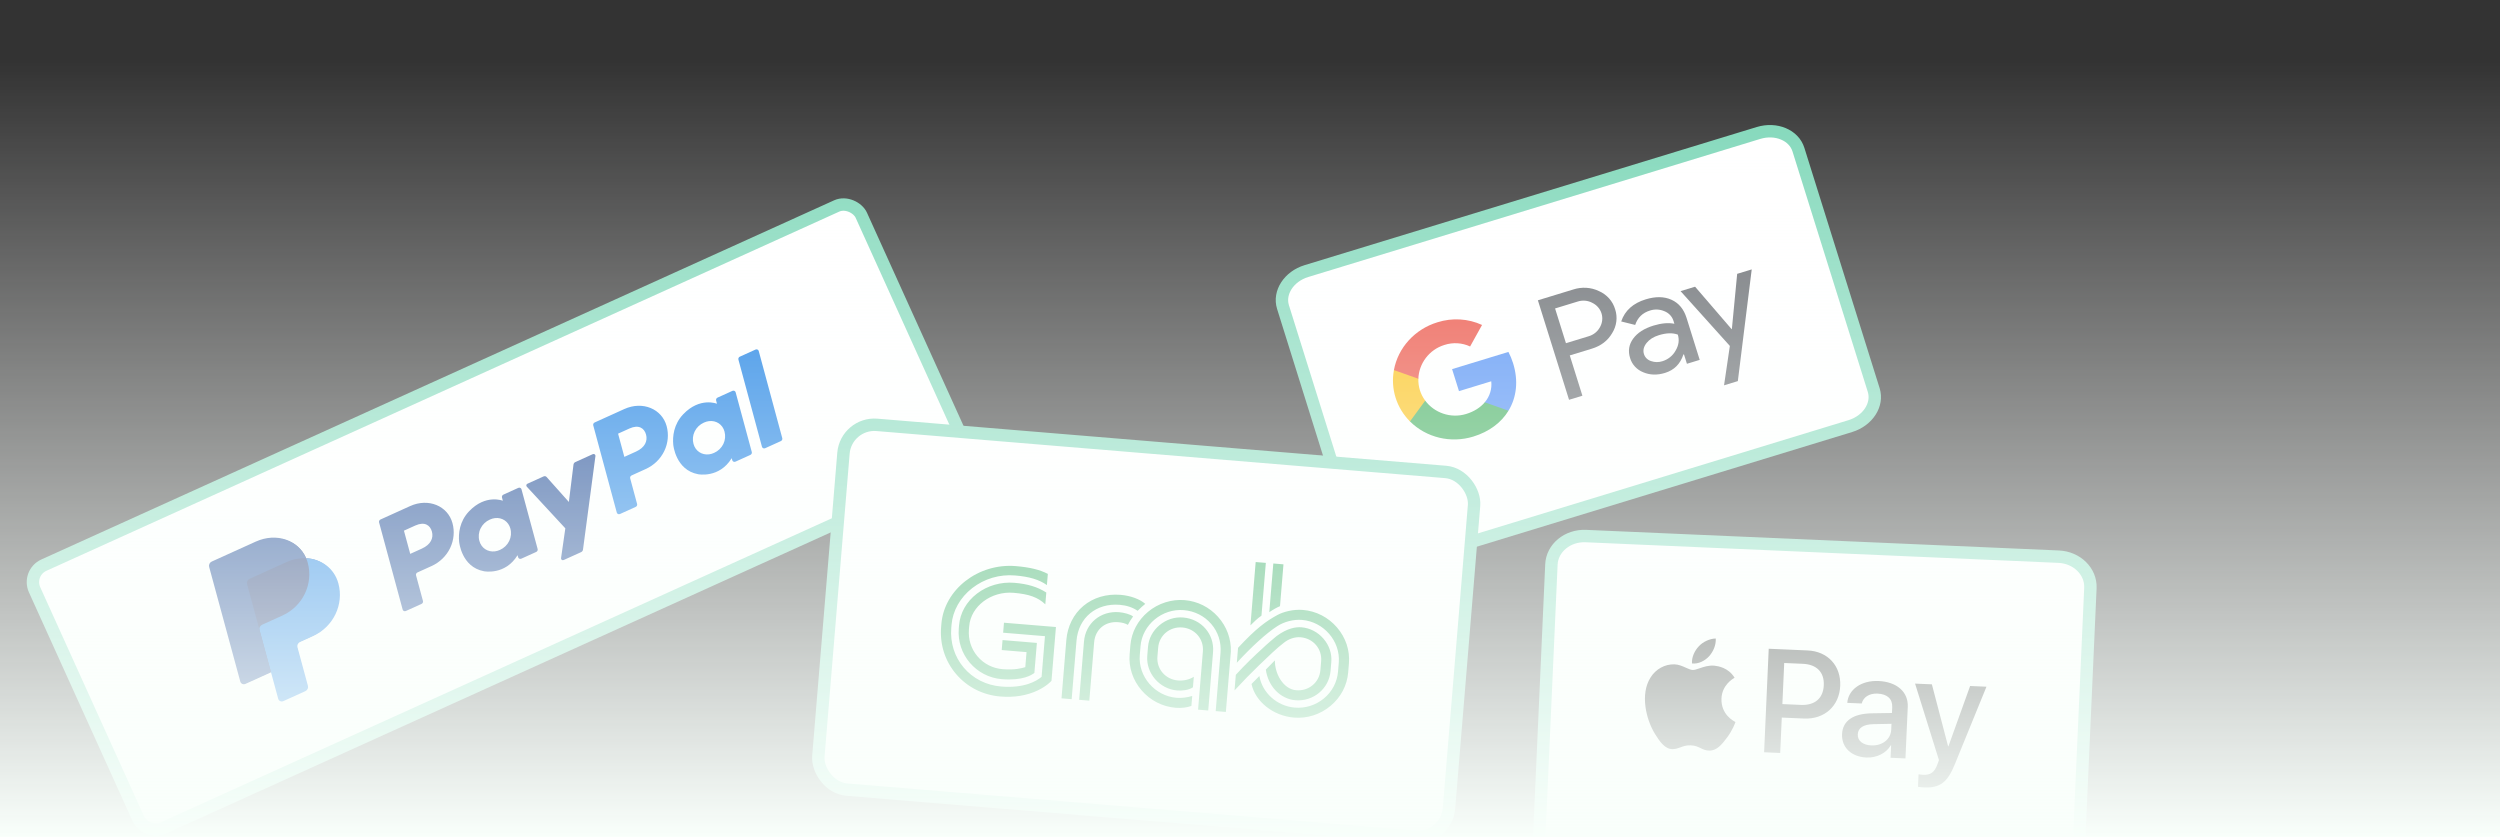
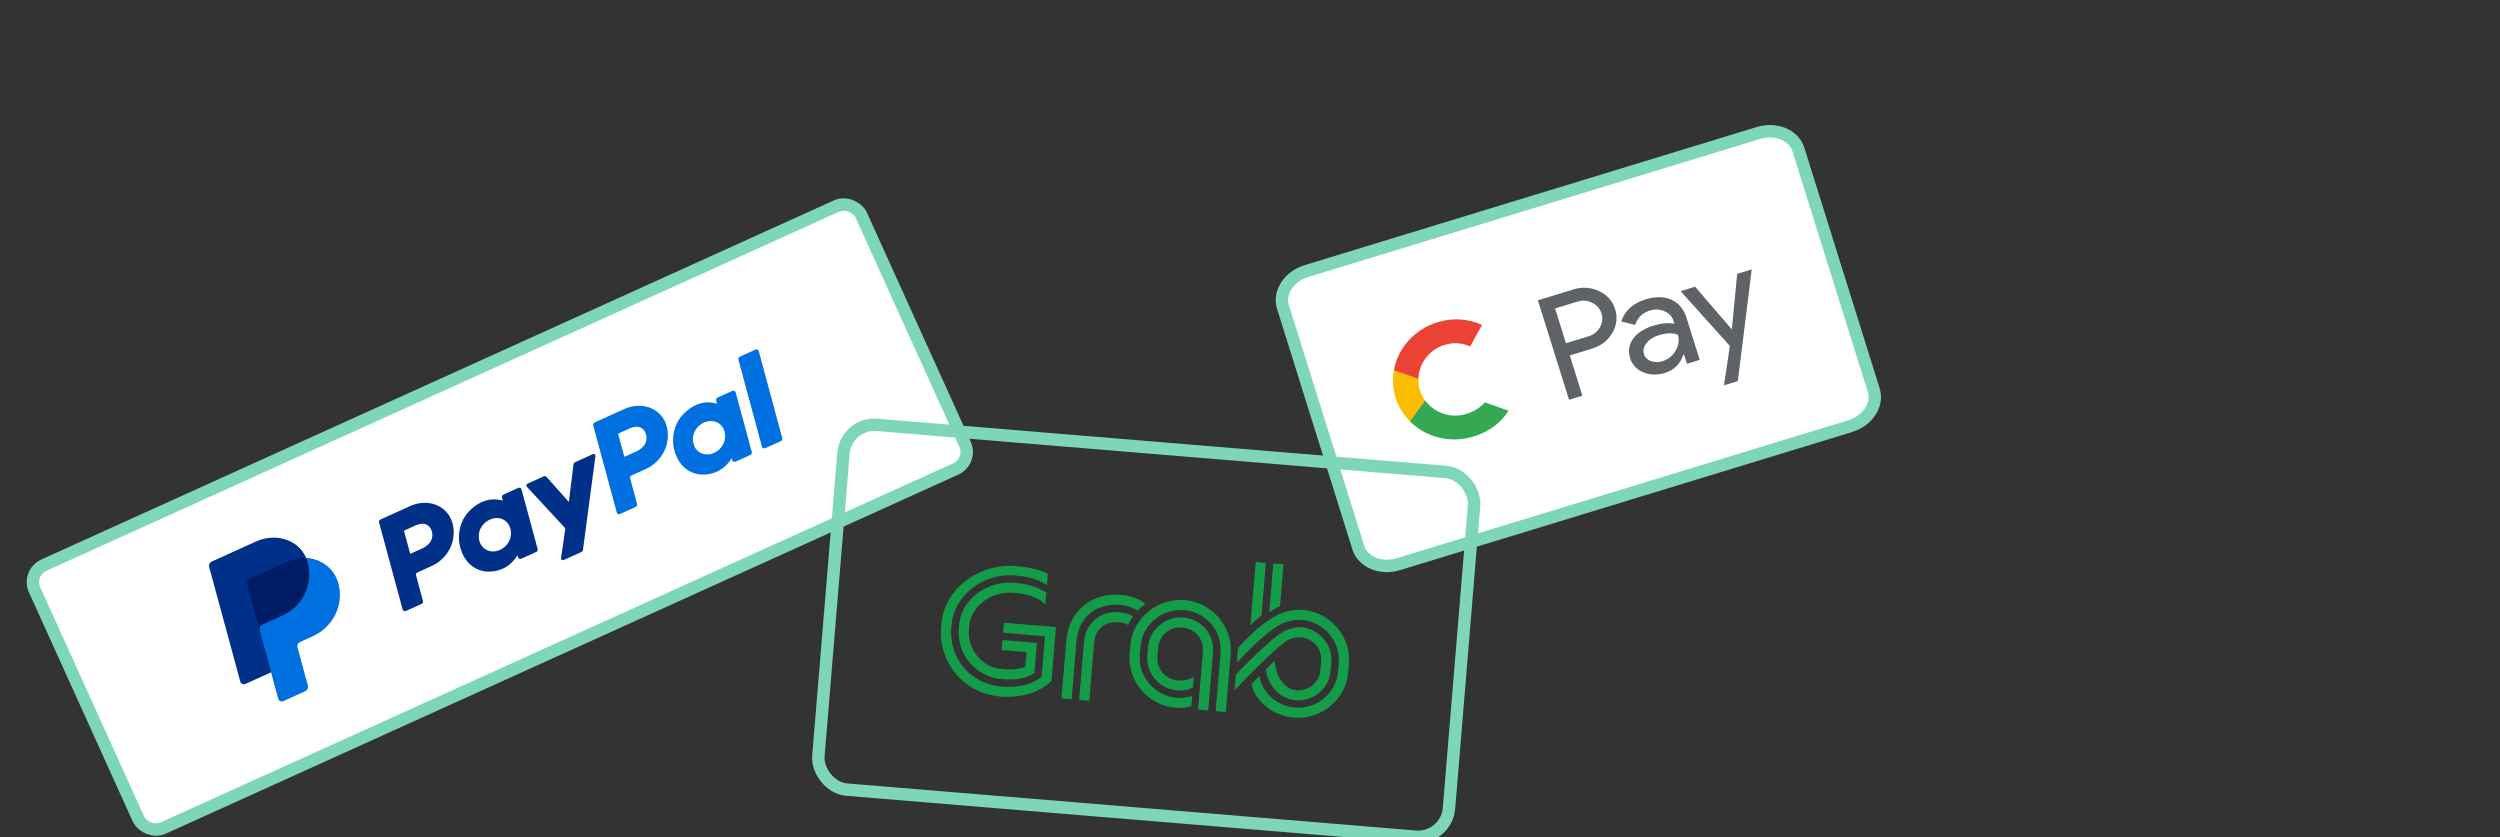
<svg xmlns="http://www.w3.org/2000/svg" width="403" height="135" viewBox="0 0 403 135" fill="none">
  <rect x="0" y="0" width="403" height="135" fill="#333333" stroke="none" />
  <rect x="4.338" y="92.34" width="146.305" height="46.536" rx="3" transform="rotate(-24.373 4.338 92.34)" fill="white" />
  <rect x="4.338" y="92.34" width="146.305" height="46.536" rx="3" transform="rotate(-24.373 4.338 92.34)" stroke="#7CD6B7" stroke-width="2" />
  <path d="M119.033 57.967L122.828 72.018C122.842 72.07 122.867 72.118 122.901 72.159C122.936 72.199 122.98 72.232 123.029 72.254C123.078 72.276 123.132 72.287 123.186 72.287C123.241 72.286 123.295 72.274 123.345 72.251L125.869 71.107C125.958 71.067 126.031 70.998 126.074 70.911C126.116 70.824 126.126 70.725 126.102 70.633L122.307 56.582C122.293 56.531 122.268 56.483 122.233 56.442C122.198 56.401 122.155 56.369 122.105 56.346C122.056 56.324 122.002 56.313 121.948 56.314C121.893 56.314 121.839 56.326 121.79 56.35L119.265 57.493C119.175 57.532 119.102 57.602 119.059 57.689C119.016 57.776 119.007 57.875 119.033 57.967ZM118.067 63.007L115.672 64.092C115.582 64.132 115.51 64.201 115.467 64.288C115.425 64.375 115.415 64.473 115.439 64.565L115.578 65.083C115.578 65.083 112.826 63.956 110.135 66.779C108.591 68.398 108.397 70.383 108.533 71.711C108.533 71.711 108.897 75.772 112.541 76.446C112.541 76.446 115.951 77.138 117.952 73.857L118.041 74.187C118.062 74.264 118.109 74.332 118.173 74.381C118.238 74.429 118.317 74.455 118.399 74.454C118.454 74.454 118.508 74.442 118.558 74.42L120.955 73.334C121.045 73.295 121.118 73.225 121.161 73.138C121.204 73.051 121.213 72.952 121.187 72.86L118.585 63.239C118.572 63.187 118.547 63.139 118.512 63.099C118.477 63.058 118.433 63.026 118.384 63.004C118.334 62.982 118.28 62.97 118.226 62.971C118.171 62.971 118.117 62.984 118.067 63.007ZM116.786 69.556C116.976 70.224 116.911 70.942 116.602 71.576C116.292 72.211 115.761 72.719 115.106 73.006C114.853 73.124 114.582 73.203 114.305 73.24C113.125 73.387 112.099 72.692 111.796 71.571C111.607 70.903 111.673 70.185 111.981 69.552C112.291 68.917 112.821 68.408 113.475 68.121C113.729 68.002 114 67.924 114.277 67.887C115.462 67.736 116.486 68.433 116.789 69.555L116.786 69.556L116.786 69.556ZM104.108 75.598C105.407 75.01 106.459 73.99 107.075 72.724C107.69 71.461 107.828 70.032 107.464 68.695C106.709 65.913 103.595 64.597 100.634 65.939L95.863 68.1C95.774 68.14 95.701 68.21 95.658 68.296C95.616 68.383 95.606 68.482 95.631 68.574L99.425 82.625C99.447 82.703 99.493 82.771 99.558 82.819C99.622 82.867 99.702 82.893 99.783 82.892C99.838 82.892 99.892 82.881 99.942 82.858L102.468 81.713C102.558 81.674 102.63 81.604 102.673 81.517C102.715 81.431 102.725 81.332 102.7 81.24L101.586 77.114C101.56 77.022 101.569 76.922 101.612 76.835C101.655 76.748 101.728 76.678 101.818 76.639L104.108 75.598ZM104.144 70.057C104.422 71.086 103.977 72.138 102.515 72.8L100.645 73.647L99.634 69.906L101.47 69.073C102.984 68.391 103.867 69.032 104.145 70.059L104.144 70.057Z" fill="#0070E0" />
  <path d="M92.448 74.881L91.7 80.917L88.108 76.889C88.051 76.825 87.974 76.781 87.889 76.764C87.803 76.747 87.714 76.757 87.635 76.794L85.027 77.976C84.959 78.005 84.904 78.058 84.872 78.124C84.84 78.19 84.832 78.264 84.852 78.334C84.865 78.38 84.889 78.422 84.923 78.456L91.131 85.168L90.442 89.969C90.435 90.009 90.437 90.049 90.448 90.088C90.458 90.127 90.476 90.163 90.501 90.194C90.526 90.226 90.557 90.252 90.593 90.27C90.629 90.289 90.668 90.3 90.709 90.304C90.763 90.308 90.818 90.299 90.868 90.275L93.676 89.003C93.757 88.967 93.826 88.911 93.879 88.841C93.932 88.772 93.966 88.69 93.977 88.604L95.986 73.513C95.994 73.46 95.987 73.406 95.966 73.357C95.945 73.308 95.911 73.266 95.867 73.235C95.823 73.204 95.771 73.185 95.717 73.181C95.663 73.177 95.608 73.186 95.559 73.21L92.751 74.482C92.671 74.517 92.6 74.573 92.547 74.643C92.494 74.713 92.46 74.795 92.448 74.881ZM83.549 78.645L81.152 79.732C81.062 79.771 80.989 79.841 80.947 79.928C80.904 80.015 80.894 80.114 80.919 80.206L81.06 80.722C81.06 80.722 78.305 79.597 75.615 82.42C74.071 84.038 73.876 86.023 74.014 87.351C74.014 87.351 74.377 91.412 78.021 92.086C78.021 92.086 81.431 92.778 83.432 89.497L83.521 89.827C83.542 89.904 83.588 89.973 83.653 90.021C83.718 90.069 83.797 90.095 83.879 90.094C83.934 90.094 83.988 90.082 84.038 90.06L86.435 88.974C86.524 88.934 86.596 88.864 86.639 88.778C86.681 88.691 86.691 88.592 86.667 88.5L84.066 78.879C84.045 78.801 83.998 78.733 83.933 78.684C83.869 78.636 83.789 78.61 83.707 78.611C83.653 78.612 83.599 78.623 83.549 78.645ZM82.268 85.196C82.457 85.864 82.391 86.581 82.082 87.213C81.773 87.849 81.242 88.357 80.589 88.645C80.335 88.763 80.065 88.842 79.788 88.879C78.609 89.025 77.583 88.33 77.28 87.209C77.09 86.539 77.157 85.82 77.468 85.186C77.779 84.549 78.312 84.041 78.968 83.755C79.222 83.636 79.493 83.557 79.77 83.521C80.945 83.374 81.968 84.072 82.271 85.194L82.268 85.196ZM69.59 91.237C70.886 90.649 71.937 89.63 72.553 88.363C73.167 87.101 73.305 85.672 72.941 84.336C72.187 81.554 69.072 80.239 66.112 81.58L61.34 83.742C61.251 83.781 61.178 83.85 61.136 83.937C61.093 84.024 61.083 84.123 61.108 84.215L64.907 98.26C64.928 98.337 64.975 98.406 65.039 98.454C65.104 98.502 65.183 98.528 65.266 98.527C65.32 98.527 65.374 98.515 65.424 98.493L67.949 97.349C68.038 97.309 68.111 97.24 68.154 97.153C68.196 97.066 68.206 96.967 68.181 96.874L67.066 92.749C67.04 92.657 67.049 92.558 67.092 92.471C67.135 92.383 67.208 92.314 67.298 92.275L69.59 91.237ZM69.626 85.695C69.904 86.724 69.46 87.776 67.997 88.439L66.127 89.286L65.115 85.544L66.952 84.712C68.466 84.03 69.349 84.672 69.627 85.698L69.626 85.695Z" fill="#003087" />
  <path d="M49.352 89.984C48.1 87.069 44.654 85.958 41.298 87.479L34.355 90.624C34.193 90.698 34.062 90.825 33.986 90.983C33.909 91.141 33.892 91.32 33.938 91.488L38.844 109.719C38.867 109.801 38.907 109.878 38.963 109.943C39.018 110.008 39.088 110.06 39.166 110.096C39.245 110.132 39.331 110.15 39.418 110.15C39.505 110.15 39.592 110.131 39.672 110.095L43.785 108.231L44.922 112.452C44.945 112.534 44.985 112.611 45.041 112.676C45.096 112.741 45.166 112.793 45.244 112.829C45.323 112.865 45.409 112.883 45.496 112.883C45.583 112.883 45.67 112.864 45.749 112.828L49.1 111.31C49.262 111.237 49.38 111.115 49.457 110.957C49.533 110.798 49.489 110.648 49.444 110.48L47.868 104.384C47.822 104.217 47.812 103.978 47.888 103.82C47.964 103.661 48.046 103.556 48.208 103.483L50.259 102.554C53.546 101.065 55.301 97.52 54.374 94.116C53.715 91.701 51.797 90.1 49.352 89.984Z" fill="#001C64" />
  <path d="M41.839 101.569L43.688 108.376L44.847 112.645C44.87 112.728 44.91 112.804 44.966 112.869C45.021 112.934 45.091 112.987 45.169 113.022C45.248 113.058 45.334 113.076 45.421 113.076C45.508 113.076 45.595 113.057 45.675 113.021L49.221 111.414C49.383 111.341 49.513 111.213 49.59 111.055C49.666 110.897 49.683 110.718 49.637 110.551L47.952 104.345C47.907 104.178 47.924 103.999 48 103.841C48.077 103.682 48.208 103.555 48.369 103.482L50.457 102.536C53.744 101.047 55.472 97.442 54.545 94.038C53.887 91.623 51.797 90.099 49.351 89.983C49.455 90.225 49.542 90.474 49.612 90.728C50.539 94.131 48.81 97.737 45.523 99.226L42.256 100.706C42.094 100.779 41.964 100.907 41.887 101.065C41.811 101.223 41.794 101.402 41.839 101.569Z" fill="#0070E0" />
  <path d="M43.688 108.376L39.562 110.245C39.482 110.281 39.395 110.3 39.308 110.3C39.221 110.3 39.135 110.282 39.057 110.246C38.978 110.21 38.909 110.158 38.853 110.093C38.797 110.028 38.757 109.951 38.735 109.869L33.714 91.386C33.669 91.219 33.685 91.04 33.762 90.882C33.838 90.723 33.969 90.596 34.131 90.523L41.221 87.31C44.578 85.79 48.099 87.068 49.351 89.983C48.322 89.934 47.23 90.134 46.155 90.621L40.244 93.299C40.082 93.372 39.951 93.5 39.874 93.658C39.798 93.816 39.781 93.995 39.826 94.163L41.84 101.569L43.687 108.376L43.688 108.376Z" fill="#003087" />
  <path d="M283.475 21.433L210.593 43.699C207.775 44.56 206.085 47.156 206.819 49.498L218.96 88.27C219.693 90.612 222.572 91.813 225.389 90.953L298.272 68.687C301.09 67.826 302.779 65.229 302.046 62.887L289.905 24.115C289.172 21.773 286.293 20.572 283.475 21.433Z" fill="white" stroke="#7CD6B7" stroke-width="2" />
  <path fill-rule="evenodd" clip-rule="evenodd" d="M255.082 63.789L253.048 57.294L256.605 56.206C258.072 55.759 259.162 54.928 259.875 53.711C260.614 52.538 260.788 51.122 260.354 49.835C259.97 48.54 259.021 47.478 257.749 46.922C256.473 46.308 254.985 46.215 253.617 46.663L247.907 48.407L252.929 64.447L255.082 63.789ZM252.431 55.324L250.678 49.724L254.288 48.62C255.086 48.352 255.959 48.425 256.685 48.82C257.399 49.166 257.933 49.778 258.164 50.516C258.395 51.254 258.305 52.057 257.913 52.74C257.528 53.461 256.849 53.999 256.042 54.22L252.431 55.324Z" fill="#5F6368" />
  <path fill-rule="evenodd" clip-rule="evenodd" d="M269.445 48.323C268.269 47.79 266.886 47.767 265.294 48.253C263.25 48.877 261.931 50.066 261.336 51.818L263.591 52.381C263.987 51.196 264.787 50.42 265.99 50.053C266.754 49.81 267.58 49.852 268.303 50.169C269.011 50.445 269.548 51.015 269.764 51.721L269.911 52.192C268.943 51.997 267.82 52.095 266.542 52.485C265.045 52.944 263.953 53.646 263.266 54.591C262.579 55.536 262.413 56.576 262.769 57.711C263.073 58.751 263.851 59.596 264.886 60.009C265.961 60.466 267.13 60.502 268.394 60.116C269.873 59.663 270.863 58.674 271.362 57.148L271.455 57.119L271.932 58.642L273.992 58.013L271.874 51.249C271.43 49.831 270.621 48.855 269.445 48.323ZM266.14 58.203C265.592 58.029 265.169 57.61 265.005 57.077C264.818 56.48 264.955 55.892 265.417 55.303C265.874 54.721 266.54 54.296 267.415 54.029C268.616 53.662 269.632 53.632 270.464 53.939C270.735 54.804 270.614 55.666 270.102 56.527C269.652 57.338 268.89 57.95 267.982 58.229C267.379 58.425 266.729 58.416 266.14 58.203Z" fill="#5F6368" />
  <path fill-rule="evenodd" clip-rule="evenodd" d="M282.377 43.427L280.139 61.435L277.916 62.114L278.852 55.766L270.906 46.931L273.246 46.216L279.131 53.056L279.178 53.042L280.032 44.143L282.377 43.427Z" fill="#5F6368" />
-   <path fill-rule="evenodd" clip-rule="evenodd" d="M243.91 58.552C243.714 57.924 243.462 57.314 243.157 56.729L234.077 59.503L235.188 63.052L240.389 61.464C240.532 62.675 240.155 63.898 239.343 64.851L240.064 67.155L243.168 66.207C244.483 64.048 244.788 61.356 243.91 58.552Z" fill="#4285F4" />
  <path fill-rule="evenodd" clip-rule="evenodd" d="M237.483 70.382C240.082 69.588 242.014 68.103 243.168 66.208L239.343 64.853C238.655 65.677 237.642 66.337 236.341 66.734C233.83 67.501 231.191 66.533 229.745 64.582L226.547 65.559L227.291 67.933C229.9 70.546 233.843 71.493 237.483 70.382Z" fill="#34A853" />
-   <path fill-rule="evenodd" clip-rule="evenodd" d="M229.745 64.582C228.983 63.561 228.595 62.322 228.64 61.055L227.897 58.681L224.699 59.658C224.147 62.679 225.108 65.747 227.29 67.933L229.745 64.582Z" fill="#FBBC04" />
+   <path fill-rule="evenodd" clip-rule="evenodd" d="M229.745 64.582C228.983 63.561 228.595 62.322 228.64 61.055L227.897 58.681L224.699 59.658C224.147 62.679 225.108 65.747 227.29 67.933L229.745 64.582" fill="#FBBC04" />
  <path fill-rule="evenodd" clip-rule="evenodd" d="M232.855 55.6C234.221 55.159 235.703 55.251 236.981 55.854L238.906 52.384C236.673 51.35 234.095 51.196 231.712 51.953C228.073 53.065 225.359 56.046 224.699 59.658L228.64 61.055C228.719 58.639 230.343 56.367 232.855 55.6Z" fill="#EA4335" />
-   <rect x="136.379" y="68.075" width="102" height="59" rx="5" transform="rotate(4.733 136.379 68.075)" fill="white" />
  <rect x="136.379" y="68.075" width="102" height="59" rx="5" transform="rotate(4.733 136.379 68.075)" stroke="#7CD6B7" stroke-width="2" />
  <path d="M204.608 98.685L205.258 90.835L206.894 90.971L206.336 97.716C205.874 97.9 205.216 98.269 204.608 98.685ZM201.57 100.81C202.12 100.261 202.689 99.701 203.348 99.245L204.053 90.736L202.415 90.6L201.57 100.81ZM182.097 105.477C181.923 107.575 182.606 109.634 184.021 111.278C185.435 112.918 187.39 113.921 189.524 114.098C190.425 114.172 191.37 114.06 192.053 113.797L192.186 112.187C191.395 112.44 190.452 112.552 189.657 112.486C186.162 112.197 183.448 109.049 183.733 105.611L183.853 104.16C184.137 100.723 187.333 98.063 190.827 98.353C192.565 98.497 194.135 99.287 195.246 100.577C196.358 101.868 196.89 103.521 196.749 105.228L195.97 114.63L197.609 114.766L198.413 105.053C198.481 102.994 197.75 100.999 196.351 99.438C194.953 97.871 193.038 96.913 190.96 96.741C188.882 96.569 186.733 97.233 185.067 98.621C183.402 100.007 182.39 101.928 182.216 104.025L182.096 105.476L182.097 105.477ZM206.914 103.653C207.712 102.989 208.715 102.651 209.658 102.729C211.678 102.897 213.134 104.584 212.969 106.572L212.849 108.023C212.684 110.011 210.971 111.437 208.95 111.27C207.972 111.189 207.07 110.583 206.41 109.564C205.823 108.664 205.493 107.486 205.512 106.453L204.053 107.936C204.213 109.178 204.765 110.397 205.611 111.293C206.486 112.217 207.623 112.781 208.817 112.88C211.709 113.12 214.251 111.002 214.486 108.158L214.607 106.707C214.718 105.363 214.27 104.03 213.346 102.959C212.422 101.885 211.16 101.232 209.791 101.119C208.926 101.047 207.525 101.239 205.764 102.552L205.757 102.559C205.284 102.954 204.168 103.883 203.482 104.554C202.332 105.597 200.659 107.178 199.213 108.78L199.005 111.295C200.604 109.585 201.524 108.628 203.011 107.195C204.348 105.897 205.997 104.322 206.914 103.655M168.505 97.418L168.663 95.514C167.248 94.61 165.66 94.127 163.516 93.949C161.372 93.772 159.189 94.387 157.49 95.686C155.79 96.99 154.763 98.806 154.598 100.8L154.555 101.32C154.211 105.475 157.32 109.137 161.488 109.482C164.878 109.763 166.359 108.788 166.743 108.473L167.144 103.638L161.61 103.18L161.477 104.789L165.478 105.121L165.278 107.542L165.263 107.546C164.732 107.704 163.626 108.037 161.621 107.871C160.032 107.74 158.594 107.008 157.573 105.808C156.549 104.606 156.059 103.059 156.192 101.455L156.235 100.935C156.501 97.723 159.773 95.262 163.383 95.561C165.879 95.767 167.322 96.289 168.505 97.418ZM180.274 100.297C180.896 100.348 181.415 100.494 181.815 100.729C182.062 100.247 182.306 99.85 182.652 99.377C182.233 99.025 181.187 98.751 180.407 98.686C177.419 98.439 174.982 100.468 174.739 103.406L173.96 112.809L175.598 112.945L176.376 103.542C176.549 101.456 178.153 100.121 180.274 100.297ZM151.751 100.564L151.708 101.084C151.477 103.877 152.339 106.572 154.135 108.672C155.926 110.768 158.456 112.046 161.255 112.278C163.505 112.464 165.539 112.13 167.303 111.285C168.758 110.586 169.441 109.815 169.5 109.744L170.218 101.075L161.84 100.381L161.706 101.993L168.447 102.551L167.904 109.11L167.897 109.114C167.041 109.826 165.063 110.972 161.388 110.668C158.995 110.47 156.853 109.389 155.355 107.619C153.862 105.859 153.151 103.586 153.347 101.219L153.39 100.699C153.575 98.463 154.783 96.319 156.706 94.817C158.669 93.287 161.123 92.557 163.614 92.763C165.936 92.955 167.526 93.436 168.761 94.318L168.911 92.511C167.606 91.831 166.008 91.444 163.738 91.256C157.7 90.757 152.21 95.019 151.751 100.564ZM194.766 114.532L195.544 105.129C195.784 102.238 193.667 99.784 190.729 99.541C189.36 99.427 188.008 99.864 186.92 100.771C185.832 101.675 185.171 102.916 185.06 104.261L184.94 105.712C184.708 108.507 186.915 111.067 189.755 111.302C190.532 111.366 191.609 111.266 192.301 110.796L192.442 109.095C191.764 109.545 190.814 109.768 189.888 109.692C187.867 109.524 186.412 107.836 186.577 105.847L186.697 104.396C186.862 102.409 188.574 100.984 190.595 101.151C192.617 101.319 194.071 103.006 193.906 104.993L193.128 114.396L194.765 114.531L194.766 114.532ZM180.505 97.499C181.618 97.591 182.562 97.906 183.389 98.461C183.839 97.993 184.286 97.62 184.618 97.344C183.755 96.578 182.236 96.02 180.638 95.888C178.363 95.699 176.231 96.336 174.635 97.679C173.051 99.011 172.076 100.962 171.894 103.17L171.115 112.572L172.752 112.708L173.531 103.305C173.84 99.572 176.707 97.184 180.503 97.498M215.525 101.144C214.109 99.501 212.155 98.497 210.023 98.321C208.462 98.191 206.848 98.635 205.939 99.127C204.061 100.148 202.489 101.294 199.574 104.428L199.374 106.836C201.851 104.154 204.154 102.069 205.866 100.96C206.993 100.212 208.536 99.819 209.888 99.931C213.382 100.22 216.095 103.369 215.811 106.806L215.691 108.257C215.55 109.956 214.738 111.497 213.404 112.597C212.08 113.684 210.417 114.205 208.717 114.064C205.847 113.827 203.478 111.68 203.01 108.975L201.743 110.257C202.354 113.099 205.227 115.398 208.584 115.676C210.716 115.852 212.809 115.185 214.476 113.799C216.142 112.41 217.153 110.491 217.327 108.393L217.447 106.942C217.621 104.846 216.939 102.786 215.523 101.144" fill="#149D49" />
-   <path d="M331.852 89.735L255.637 86.414C252.69 86.286 250.206 88.337 250.087 90.996L248.121 135.013C248.003 137.672 250.295 139.932 253.241 140.06L329.456 143.38C332.403 143.509 334.888 141.457 335.006 138.798L336.972 94.781C337.091 92.123 334.798 89.863 331.852 89.735Z" fill="white" stroke="#7CD6B7" stroke-width="2" />
-   <path fill-rule="evenodd" clip-rule="evenodd" d="M275.507 105.79C274.831 106.522 273.775 107.076 272.75 106.946C272.667 105.913 273.219 104.843 273.839 104.194C274.517 103.441 275.667 102.933 276.58 102.93C276.64 104.005 276.175 105.036 275.507 105.79ZM276.374 107.308C275.47 107.216 274.628 107.504 273.949 107.737C273.511 107.887 273.141 108.014 272.864 108.002C272.553 107.988 272.18 107.821 271.762 107.634C271.215 107.388 270.588 107.108 269.919 107.091C268.385 107.045 266.921 107.85 266.077 109.197C264.346 111.888 265.353 116.029 266.807 118.344C267.518 119.491 268.375 120.75 269.577 120.76C270.106 120.763 270.493 120.619 270.894 120.469C271.355 120.297 271.834 120.118 272.568 120.15C273.277 120.181 273.718 120.395 274.141 120.6C274.544 120.795 274.93 120.982 275.516 120.997C276.76 121.03 277.591 119.972 278.402 118.892C279.276 117.733 279.689 116.583 279.752 116.409L279.759 116.388C279.759 116.388 279.748 116.382 279.73 116.373C279.462 116.235 277.406 115.185 277.501 112.611C277.577 110.452 279.31 109.431 279.583 109.27C279.6 109.26 279.611 109.254 279.616 109.25C278.615 107.62 276.951 107.375 276.374 107.308ZM284.374 121.265L285.119 104.578L291.389 104.852C294.626 104.993 296.788 107.317 296.642 110.571C296.497 113.825 294.092 115.972 290.813 115.83L287.222 115.673L286.968 121.378L284.374 121.265ZM287.615 106.875L290.605 107.005C292.856 107.103 294.089 108.358 293.994 110.467C293.9 112.575 292.56 113.729 290.299 113.63L287.319 113.5L287.615 106.875ZM304.795 120.149C304.05 121.425 302.502 122.184 300.873 122.113C298.462 122.008 296.843 120.5 296.94 118.338C297.035 116.197 298.719 115.037 301.739 114.987L304.985 114.935L305.026 114.014C305.086 112.655 304.23 111.878 302.644 111.809C301.336 111.752 300.352 112.384 300.113 113.403L297.777 113.302C297.948 111.143 300.055 109.658 302.809 109.778C305.778 109.908 307.638 111.544 307.531 113.952L307.16 122.258L304.759 122.153L304.848 120.152L304.795 120.149ZM301.658 120.163C300.276 120.103 299.427 119.401 299.472 118.384C299.519 117.335 300.393 116.762 302.016 116.736L304.907 116.68L304.865 117.621C304.795 119.184 303.416 120.239 301.658 120.163ZM315.094 123.258C313.924 126.134 312.691 127.046 310.162 126.936C309.969 126.927 309.327 126.878 309.178 126.829L309.268 124.827C309.428 124.855 309.823 124.894 310.027 124.903C311.174 124.953 311.838 124.499 312.291 123.264L312.56 122.536L308.708 110.196L311.419 110.314L314.034 120.305L314.087 120.307L317.582 110.583L320.219 110.697L315.094 123.258Z" fill="black" />
-   <rect y="0.35" width="403" height="134.65" fill="url(#paint0_linear_148_337)" />
  <defs>
    <linearGradient id="paint0_linear_148_337" x1="201.5" y1="9.896" x2="201.5" y2="135" gradientUnits="userSpaceOnUse">
      <stop stop-color="white" stop-opacity="0" />
      <stop offset="1" stop-color="#F9FFFB" />
    </linearGradient>
  </defs>
</svg>